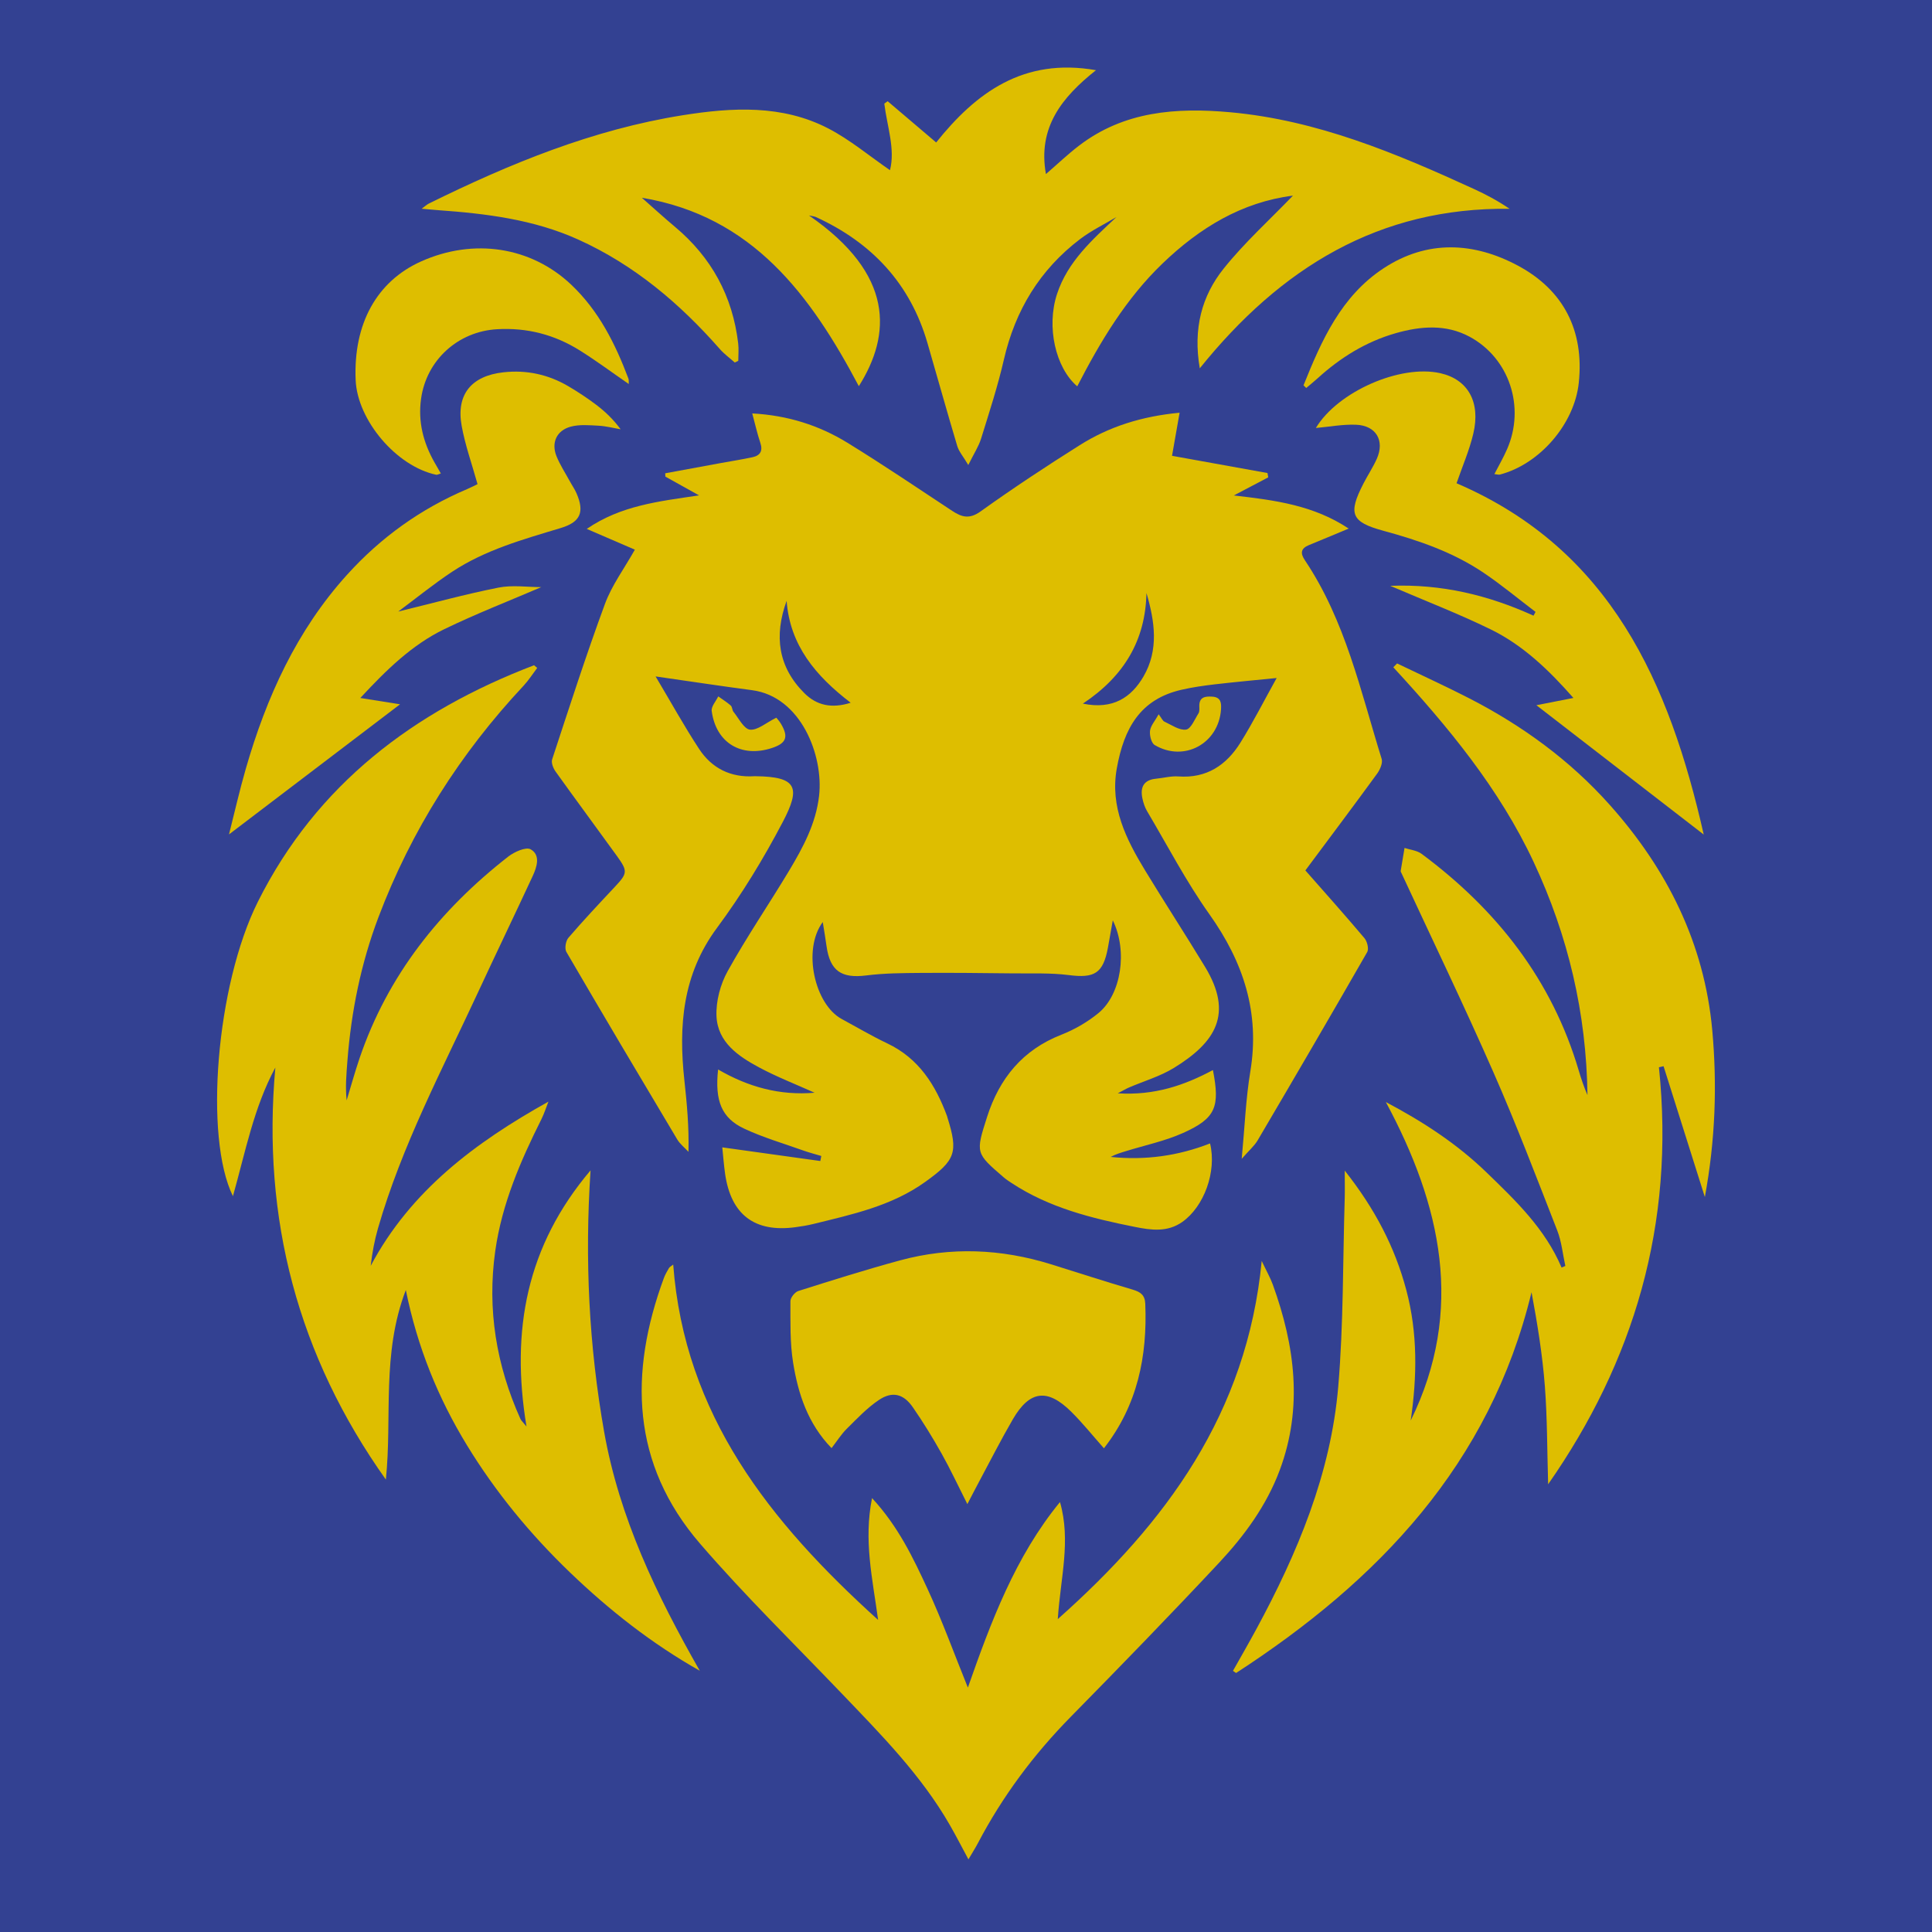
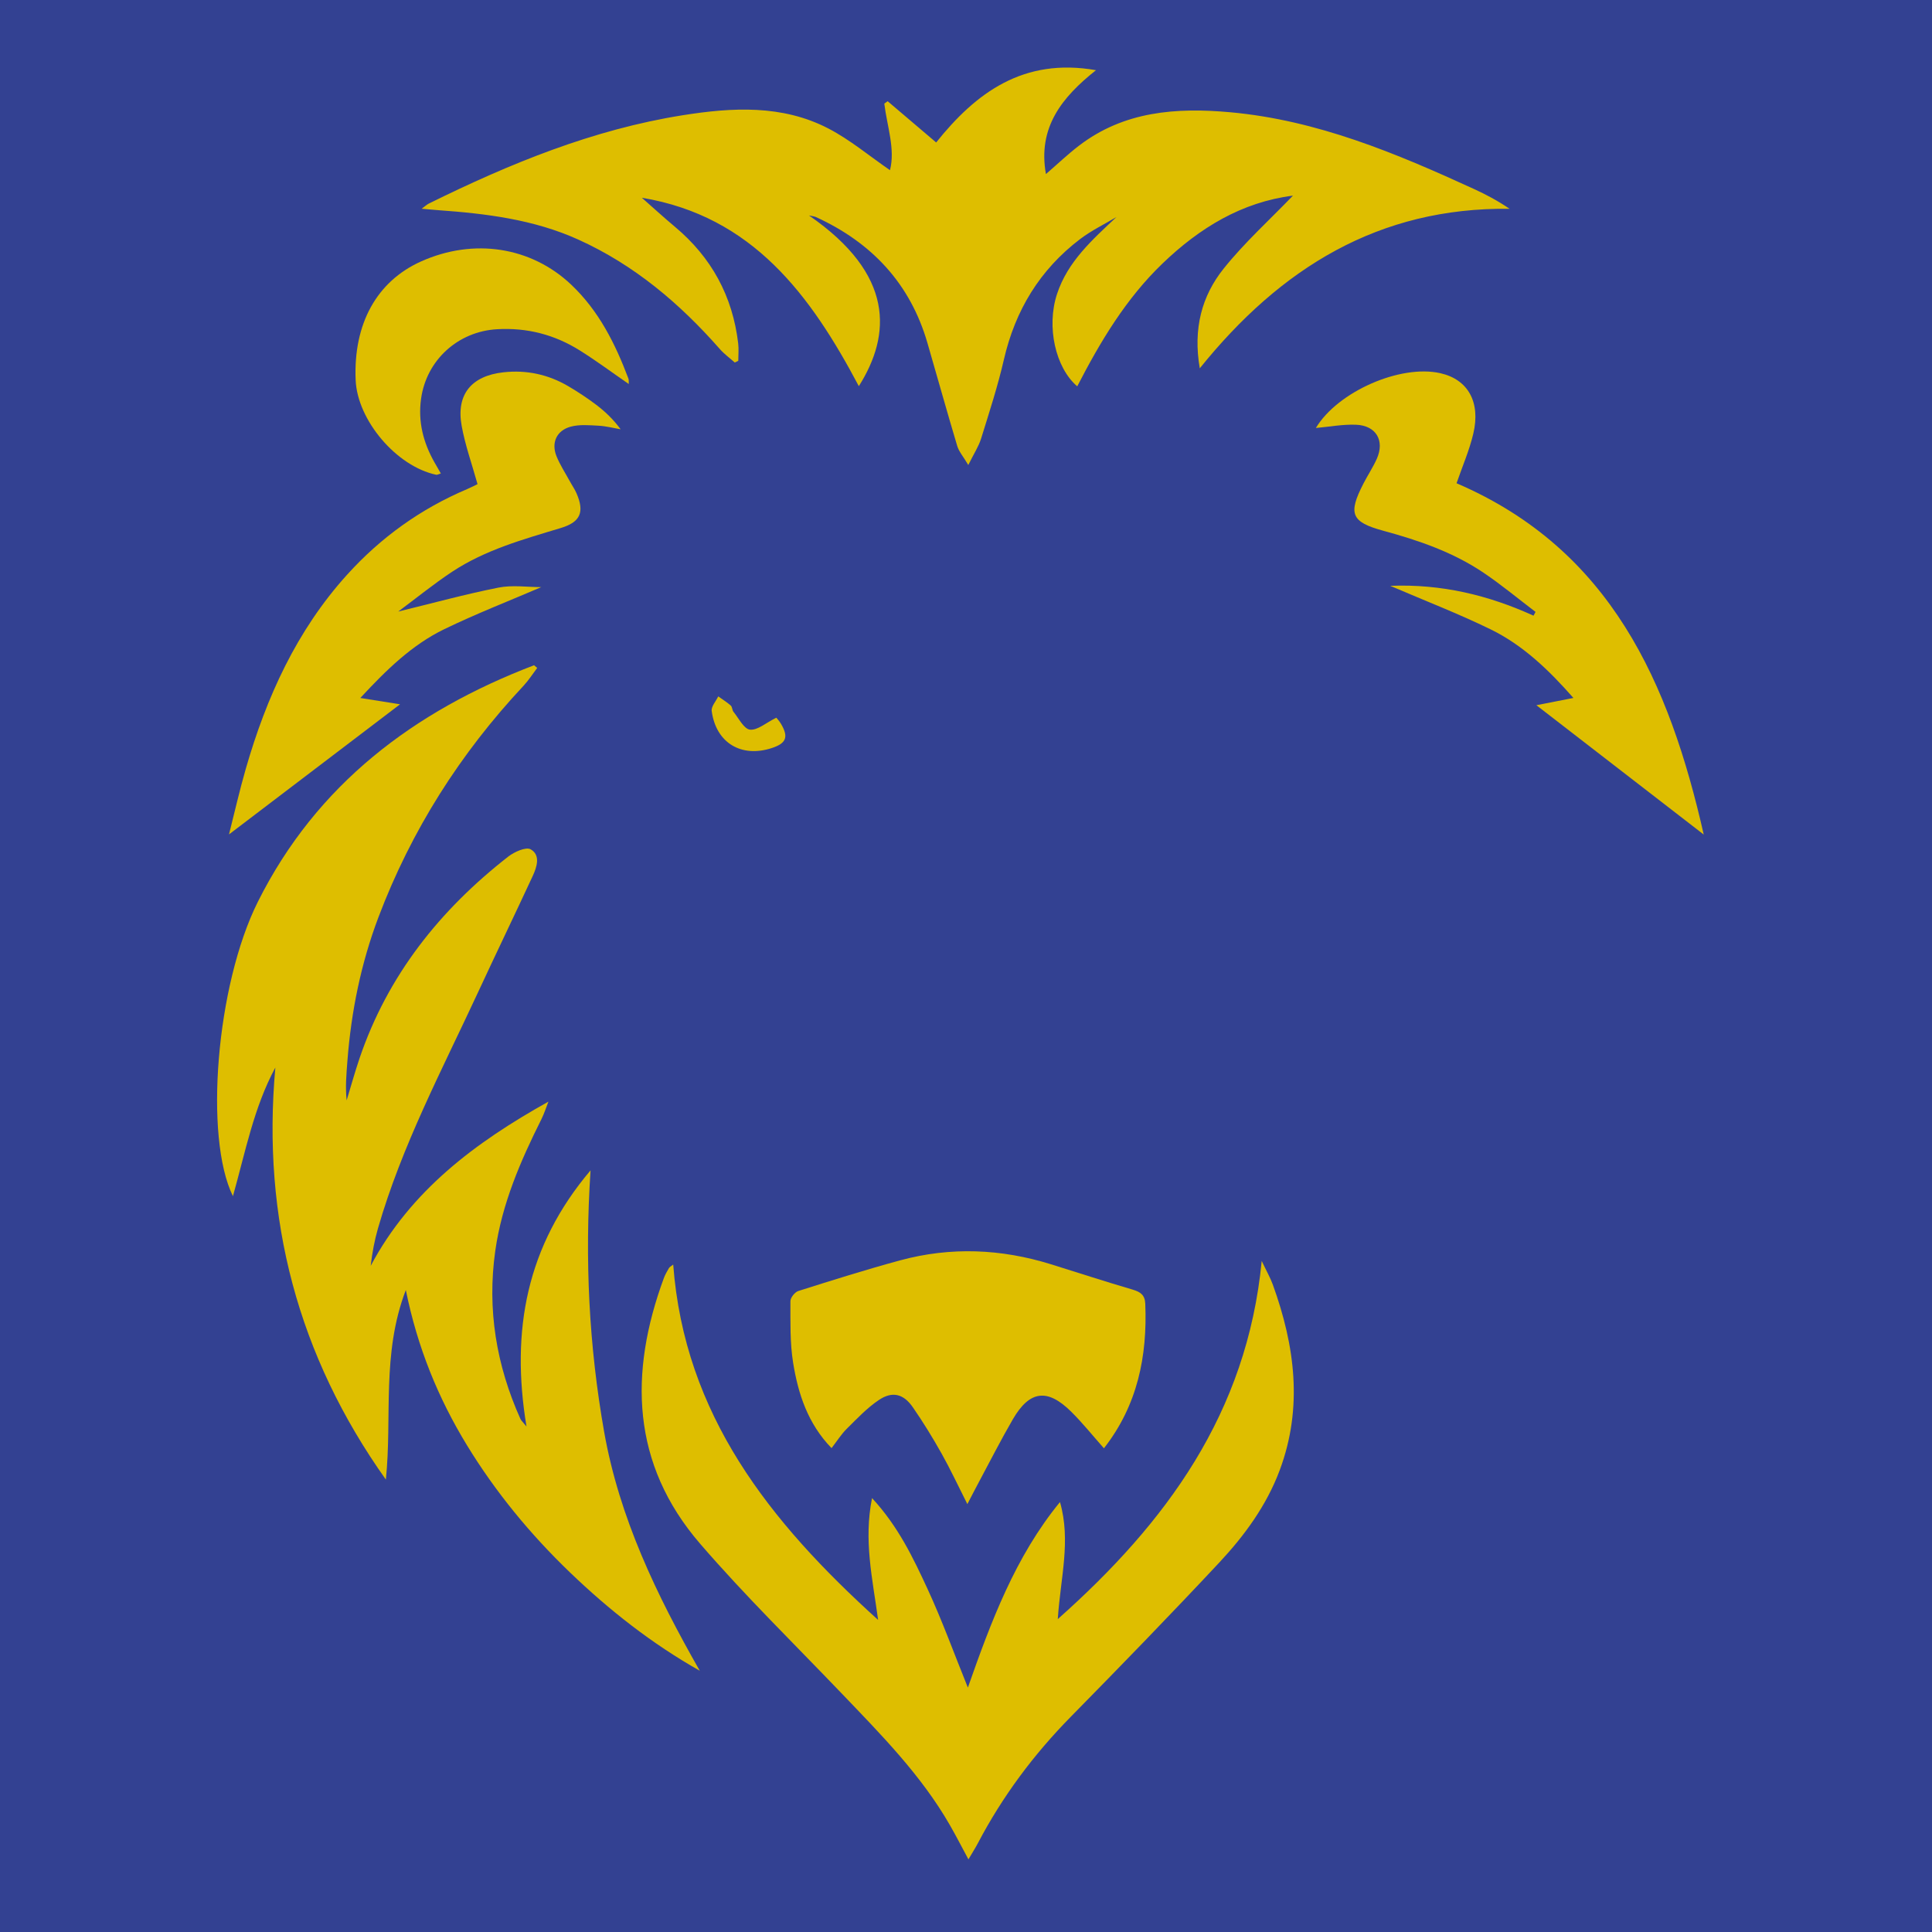
<svg xmlns="http://www.w3.org/2000/svg" xml:space="preserve" viewBox="0 0 256 256" height="256px" width="256px" y="0px" x="0px" id="Calque_1" version="1.1">
  <g>
    <rect height="256" width="256" fill="#334192" />
    <g>
-       <path d="M183.076,100.553c-2.794-8.995-4.801-18.305-10.164-26.305    c-0.632-0.935-0.566-1.573,0.527-2.02c1.679-0.685,3.348-1.39,5.268-2.188c-4.619-3.073-9.68-3.759-15.222-4.388    c1.821-0.957,3.193-1.679,4.563-2.4c-0.033-0.191-0.065-0.382-0.1-0.572c-4.171-0.752-8.345-1.505-12.648-2.283    c0.338-1.924,0.649-3.705,1.003-5.71c-5.06,0.48-9.353,1.854-13.225,4.295c-4.456,2.806-8.859,5.712-13.139,8.779    c-1.488,1.068-2.5,0.767-3.773-0.071c-4.602-3.033-9.167-6.127-13.861-9.013c-3.767-2.315-7.917-3.642-12.63-3.896    c0.386,1.421,0.663,2.676,1.069,3.888c0.372,1.096-0.018,1.698-1.058,1.92c-1.389,0.295-2.795,0.516-4.196,0.771    c-2.449,0.449-4.898,0.901-7.345,1.352c0.005,0.146,0.01,0.294,0.019,0.441c1.355,0.756,2.712,1.511,4.463,2.487    c-5.39,0.797-10.354,1.344-14.881,4.443c2.393,1.032,4.416,1.904,6.375,2.75c-1.417,2.524-3.052,4.716-3.959,7.176    c-2.509,6.806-4.731,13.718-7,20.61c-0.149,0.447,0.141,1.177,0.453,1.613c2.677,3.74,5.418,7.434,8.11,11.164    c1.486,2.053,1.422,2.321-0.254,4.114c-2.084,2.224-4.172,4.446-6.158,6.755c-0.358,0.416-0.522,1.431-0.265,1.87    c4.844,8.313,9.758,16.583,14.688,24.844c0.373,0.622,0.987,1.099,1.489,1.642c0.08-3.318-0.208-6.402-0.543-9.48    c-0.783-7.207-0.255-14.016,4.325-20.197c3.274-4.418,6.171-9.176,8.725-14.05c2.381-4.543,1.887-5.978-3.59-6.041    c-0.061-0.001-0.124-0.005-0.187,0c-3.134,0.199-5.639-1.051-7.321-3.616c-1.967-2.995-3.699-6.142-5.766-9.608    c4.376,0.626,8.572,1.269,12.781,1.823c6.505,0.855,9.485,8.691,8.885,13.985c-0.418,3.688-2.123,6.84-3.965,9.918    c-2.681,4.469-5.628,8.78-8.152,13.333c-0.967,1.742-1.563,3.976-1.479,5.95c0.149,3.48,2.91,5.336,5.694,6.825    c2.314,1.237,4.779,2.193,7.304,3.33c-4.65,0.393-8.818-0.779-12.785-3.083c-0.452,4.174,0.465,6.438,3.459,7.842    c2.508,1.175,5.2,1.957,7.818,2.893c0.784,0.282,1.598,0.487,2.397,0.729c-0.043,0.221-0.085,0.444-0.128,0.667    c-4.272-0.595-8.544-1.19-12.992-1.81c0.115,1.092,0.203,2.309,0.375,3.516c0.779,5.413,3.915,7.79,9.306,7.065    c0.795-0.109,1.595-0.232,2.373-0.426c5.164-1.271,10.379-2.381,14.832-5.573c4.011-2.874,4.405-3.905,2.948-8.535    c-0.019-0.059-0.029-0.119-0.049-0.178c-1.522-4.129-3.743-7.66-7.918-9.644c-2.063-0.979-4.036-2.149-6.047-3.236    c-3.563-1.928-5.242-9.152-2.506-12.843c0.187,1.174,0.362,2.181,0.5,3.194c0.459,3.287,1.979,4.296,5.26,3.882    c2.378-0.302,4.8-0.315,7.204-0.335c4.083-0.031,8.168,0.015,12.253,0.061c2.47,0.028,4.965-0.083,7.401,0.228    c3.384,0.434,4.533-0.225,5.164-3.612c0.205-1.091,0.39-2.181,0.65-3.644c2.003,4.087,1.106,9.807-1.883,12.274    c-1.457,1.2-3.179,2.194-4.938,2.885c-5.135,2.012-8.2,5.777-9.838,10.891c-1.531,4.789-1.527,4.792,2.203,8.005    c0.328,0.282,0.696,0.521,1.06,0.76c4.966,3.272,10.604,4.668,16.322,5.807c2.143,0.429,4.309,0.738,6.29-0.663    c2.874-2.034,4.58-6.655,3.671-10.4c-4.236,1.665-8.63,2.259-13.169,1.79c0.647-0.356,1.334-0.554,2.019-0.766    c2.539-0.787,5.183-1.337,7.592-2.417c4.341-1.945,4.881-3.47,3.938-8.328c-3.805,2.038-7.761,3.389-12.612,3.082    c0.771-0.4,1.12-0.611,1.488-0.769c1.99-0.857,4.129-1.474,5.956-2.597c5.548-3.408,7.894-7.171,4.13-13.382    c-2.605-4.297-5.351-8.51-7.961-12.804c-2.506-4.126-4.647-8.393-3.745-13.471c0.962-5.398,3.131-9.2,8.579-10.45    c1.44-0.33,2.913-0.543,4.381-0.715c2.798-0.324,5.606-0.578,8.229-0.842c-1.636,2.936-3.097,5.825-4.801,8.563    c-1.856,2.981-4.485,4.753-8.219,4.479c-0.974-0.073-1.969,0.206-2.959,0.3c-1.611,0.151-2.119,1.1-1.82,2.564    c0.121,0.596,0.318,1.209,0.624,1.729c2.712,4.578,5.181,9.332,8.254,13.656c4.504,6.336,6.724,13.031,5.433,20.837    c-0.602,3.624-0.74,7.325-1.142,11.579c0.947-1.088,1.667-1.691,2.114-2.45c4.879-8.292,9.731-16.6,14.518-24.949    c0.238-0.419-0.005-1.407-0.37-1.838c-2.552-3.027-5.193-5.977-7.827-8.975c3.229-4.339,6.405-8.564,9.516-12.833    C182.867,101.97,183.247,101.097,183.076,100.553z M106.576,91.84c-3.469-3.459-4.032-7.584-2.344-12.223    c0.441,5.896,3.838,9.936,8.487,13.501C110.182,93.92,108.203,93.464,106.576,91.84z M151.518,89.639    c-1.607,2.76-4.036,4.423-8.034,3.595c5.453-3.619,8.297-8.38,8.427-14.654C153.016,82.329,153.572,86.112,151.518,89.639z" fill="#DEBE00" clip-rule="evenodd" fill-rule="evenodd" />
      <path d="M72.669,145.971c-0.306,0.776-0.555,1.581-0.926,2.325    c-2.783,5.556-5.232,11.216-6.116,17.442c-1.1,7.771,0.144,15.173,3.336,22.286c0.089,0.2,0.278,0.351,0.799,0.989    c-2.11-12.751,0.012-23.921,8.489-33.934c-0.79,11.902-0.197,23.304,1.794,34.609c2.012,11.406,6.96,21.671,12.679,31.695    c-6.333-3.576-11.966-8.003-17.183-13.013c-5.274-5.068-9.882-10.664-13.685-16.897c-3.792-6.225-6.536-12.9-8.083-20.538    c-3.239,8.463-1.79,16.886-2.645,25.115c-11.645-16.382-16.451-34.571-14.643-54.596c-2.851,5.287-3.958,11.139-5.62,17.046    c-3.835-7.771-2.237-27.933,3.308-39.019c7.785-15.563,20.696-25.256,36.593-31.333c0.139,0.119,0.276,0.238,0.415,0.357    c-0.596,0.786-1.128,1.631-1.798,2.35c-8.408,8.981-14.881,19.17-19.24,30.69c-2.318,6.132-3.605,12.485-4.108,19.011    c-0.133,1.729-0.293,3.453-0.104,5.248c0.566-1.855,1.083-3.725,1.705-5.561c3.73-11,10.653-19.672,19.707-26.739    c0.806-0.628,2.352-1.32,2.974-0.964c1.326,0.758,0.832,2.321,0.277,3.52c-2.395,5.167-4.874,10.291-7.268,15.458    c-4.764,10.268-10.086,20.301-13.243,31.246c-0.458,1.596-0.766,3.233-0.963,4.962C54.409,157.777,62.972,151.383,72.669,145.971z" fill="#DEBE00" clip-rule="evenodd" fill-rule="evenodd" />
-       <path d="M219.816,141.412c2.176,20.858-3.376,39.067-14.68,55.263    c-0.135-4.552-0.112-8.798-0.435-13.018c-0.321-4.168-0.997-8.313-1.765-12.43c-5.531,22.846-20.322,38.226-39.151,50.456    c-0.136-0.096-0.273-0.193-0.41-0.289c1.025-1.82,2.069-3.629,3.063-5.464c5.479-10.114,9.907-20.651,10.888-32.21    c0.7-8.285,0.602-16.638,0.857-24.96c0.029-1.028,0.002-2.057,0.002-3.649c4.004,5.063,6.645,10.143,8.157,15.823    c1.526,5.726,1.428,11.497,0.585,17.293c7.182-14.641,4.048-28.543-3.295-42.2c4.969,2.626,9.438,5.55,13.319,9.303    c3.883,3.753,7.787,7.489,9.969,12.629c0.168-0.071,0.333-0.144,0.495-0.215c-0.344-1.566-0.491-3.207-1.066-4.683    c-2.747-7.031-5.435-14.097-8.474-21.005c-3.909-8.892-8.131-17.647-12.219-26.46c-0.024-0.057-0.066-0.122-0.059-0.175    c0.168-1.021,0.341-2.043,0.513-3.065c0.76,0.251,1.647,0.328,2.257,0.779c9.945,7.385,17.271,16.686,20.826,28.718    c0.324,1.101,0.696,2.191,1.157,3.252c-0.145-10.822-2.544-21.083-7.13-30.881c-4.569-9.766-11.353-17.935-18.596-25.805    c0.165-0.17,0.329-0.341,0.496-0.511c3.195,1.541,6.429,3.012,9.585,4.634c7.015,3.609,13.311,8.188,18.591,14.103    c7.625,8.541,12.54,18.37,13.587,29.842c0.658,7.254,0.418,14.537-0.98,22.128c-1.897-6.017-3.685-11.679-5.472-17.336    C220.227,141.322,220.022,141.366,219.816,141.412z" fill="#DEBE00" clip-rule="evenodd" fill-rule="evenodd" />
      <path d="M107.191,28.546c11.34,7.819,10.917,15.799,6.608,22.624    c-6.376-12.044-14.063-22.521-28.75-24.966c1.459,1.284,2.893,2.601,4.384,3.848c4.839,4.048,7.643,9.191,8.381,15.451    c0.091,0.761,0.012,1.54,0.012,2.311c-0.156,0.073-0.311,0.146-0.465,0.22c-0.663-0.591-1.393-1.119-1.976-1.78    c-5.308-6.041-11.333-11.146-18.726-14.495c-5.937-2.69-12.27-3.46-18.672-3.916c-0.597-0.042-1.188-0.101-2.119-0.183    c0.493-0.36,0.704-0.563,0.952-0.686c10.73-5.293,21.746-9.814,33.64-11.704c6.551-1.04,13.193-1.426,19.327,1.768    c2.867,1.492,5.402,3.629,8.14,5.511c0.718-2.801-0.383-5.796-0.752-8.817c0.148-0.106,0.297-0.214,0.443-0.32    c2.131,1.813,4.264,3.627,6.429,5.465c5.226-6.533,11.517-11.279,21.176-9.577c-4.49,3.571-7.742,7.561-6.632,13.765    c1.563-1.351,2.903-2.632,4.368-3.753c5.978-4.586,12.909-5.085,20.047-4.439c11.508,1.042,21.982,5.433,32.331,10.183    c1.556,0.715,3.074,1.511,4.688,2.61c-17.305-0.209-30.335,7.824-41.049,21.138c-0.908-5.273,0.273-9.599,3.166-13.215    c2.76-3.448,6.082-6.446,9.181-9.668c-6.783,0.864-12.357,4.263-17.274,8.984c-4.855,4.662-8.249,10.349-11.31,16.286    c-2.883-2.46-4.108-7.887-2.679-12.231c1.412-4.299,4.657-7.172,7.879-10.205c-1.611,0.965-3.328,1.79-4.813,2.919    c-5.338,4.057-8.604,9.436-10.109,15.984c-0.811,3.533-1.943,6.997-3.02,10.465c-0.322,1.034-0.944,1.974-1.694,3.494    c-0.675-1.139-1.244-1.78-1.465-2.521c-1.358-4.538-2.628-9.1-3.949-13.647c-2.288-7.893-7.39-13.307-14.776-16.688    C107.913,28.669,107.676,28.655,107.191,28.546z" fill="#DEBE00" clip-rule="evenodd" fill-rule="evenodd" />
      <path d="M128.247,223.614c3.092-8.802,6.285-17.356,12.206-24.585    c1.483,5.146,0.053,10.118-0.29,15.509c14.375-12.773,25.066-27.276,27.02-47.455c0.633,1.339,1.134,2.205,1.471,3.135    c2.928,8.094,4.015,16.278,0.917,24.585c-1.743,4.68-4.666,8.664-8.025,12.259c-6.457,6.903-13.045,13.689-19.673,20.431    c-4.911,4.996-9.04,10.533-12.293,16.73c-0.342,0.652-0.741,1.271-1.259,2.152c-0.887-1.644-1.634-3.103-2.449-4.522    c-3.813-6.648-9.154-12.038-14.396-17.514c-6.277-6.56-12.786-12.924-18.709-19.788c-9.119-10.567-9.441-22.617-4.802-35.204    c0.17-0.462,0.429-0.895,0.676-1.324c0.081-0.141,0.261-0.223,0.561-0.463c1.498,19.925,12.777,34.091,27.151,47.09    c-0.742-5.49-1.936-10.542-0.804-16.142c3.473,3.75,5.455,7.931,7.377,12.086C124.862,214.78,126.433,219.135,128.247,223.614z" fill="#DEBE00" clip-rule="evenodd" fill-rule="evenodd" />
      <path d="M146.277,191.905c-1.531-1.726-2.851-3.38-4.345-4.855    c-3.146-3.11-5.493-2.813-7.713,0.993c-1.589,2.73-3.017,5.554-4.511,8.339c-0.458,0.853-0.9,1.718-1.528,2.919    c-1.245-2.461-2.248-4.623-3.412-6.692c-1.18-2.102-2.445-4.163-3.816-6.145c-1.225-1.772-2.71-2.157-4.487-0.963    c-1.572,1.054-2.909,2.479-4.266,3.82c-0.736,0.732-1.297,1.639-2.015,2.563c-3.148-3.25-4.424-7.194-5.089-11.303    c-0.435-2.674-0.348-5.439-0.361-8.164c-0.001-0.464,0.582-1.204,1.045-1.351c4.48-1.419,8.966-2.834,13.5-4.064    c6.695-1.814,13.38-1.534,19.994,0.525c3.605,1.121,7.198,2.296,10.822,3.358c1.031,0.304,1.613,0.719,1.66,1.864    C152.041,179.715,150.727,186.211,146.277,191.905z" fill="#DEBE00" clip-rule="evenodd" fill-rule="evenodd" />
      <path d="M52.764,81.036c4.59-1.119,8.91-2.307,13.293-3.176    c1.85-0.367,3.833-0.062,5.662-0.062c-4.247,1.825-8.635,3.528-12.858,5.575c-4.283,2.079-7.659,5.387-11.117,9.112    c1.908,0.304,3.513,0.559,5.265,0.837c-7.631,5.806-15.114,11.498-22.665,17.24c0.725-2.853,1.39-5.806,2.228-8.708    c2.734-9.47,6.721-18.296,13.421-25.702c4.481-4.956,9.784-8.753,15.938-11.358c0.503-0.214,0.988-0.47,1.345-0.642    c-0.74-2.664-1.646-5.171-2.108-7.757c-0.742-4.144,1.312-6.596,5.538-7.063c3.071-0.338,5.939,0.284,8.589,1.838    c1.281,0.753,2.53,1.577,3.715,2.474c1.176,0.889,2.249,1.913,3.228,3.236c-0.986-0.166-1.963-0.424-2.954-0.474    c-1.223-0.063-2.513-0.182-3.665,0.13c-1.881,0.511-2.599,2.142-1.875,3.926c0.466,1.141,1.151,2.194,1.745,3.28    c0.296,0.547,0.661,1.06,0.906,1.627c1.084,2.501,0.508,3.809-2.069,4.589c-4.978,1.506-10.017,2.895-14.411,5.799    C57.47,77.376,55.185,79.238,52.764,81.036z" fill="#DEBE00" clip-rule="evenodd" fill-rule="evenodd" />
      <path d="M225.753,110.582c-7.425-5.741-14.696-11.36-22.175-17.138    c1.634-0.32,3.159-0.619,4.907-0.962c-3.229-3.668-6.651-6.979-10.969-9.089c-4.244-2.072-8.664-3.776-13.301-5.768    c6.803-0.265,13.004,1.236,18.984,3.955c0.089-0.167,0.179-0.334,0.267-0.5c-2.291-1.737-4.505-3.583-6.884-5.187    c-4.048-2.73-8.614-4.296-13.299-5.569c-4.254-1.156-4.681-2.251-2.618-6.255c0.566-1.103,1.263-2.144,1.768-3.274    c1.074-2.412-0.09-4.413-2.757-4.516c-1.762-0.068-3.541,0.273-5.317,0.431c2.887-4.814,11.196-8.464,16.504-7.258    c3.642,0.828,5.355,3.815,4.353,8.029c-0.522,2.201-1.441,4.307-2.216,6.553C213.458,72.822,221.196,90.509,225.753,110.582z" fill="#DEBE00" clip-rule="evenodd" fill-rule="evenodd" />
      <path d="M83.311,50.883c-2.204-1.521-4.287-3.073-6.481-4.446    c-3.343-2.092-6.973-3.043-10.977-2.813c-5.146,0.296-9.354,4.064-10.063,9.24c-0.416,3.027,0.299,5.781,1.773,8.39    c0.272,0.476,0.545,0.949,0.85,1.481c-0.288,0.085-0.467,0.203-0.618,0.172c-5.263-1.116-10.448-7.223-10.67-12.555    c-0.314-7.439,2.793-13.074,8.662-15.708c7.003-3.142,14.596-1.938,19.89,3.064c3.67,3.473,5.846,7.826,7.59,12.455    C83.344,50.37,83.298,50.623,83.311,50.883z" fill="#DEBE00" clip-rule="evenodd" fill-rule="evenodd" />
-       <path d="M172.723,51.058c2.385-5.947,4.981-11.812,10.606-15.507    c5.796-3.811,11.978-3.479,17.825-0.34c6.026,3.235,8.772,8.591,8.044,15.508c-0.574,5.473-5.191,10.792-10.456,12.165    c-0.164,0.043-0.354-0.027-0.729-0.064c0.593-1.149,1.198-2.188,1.676-3.286c2.444-5.563,0.327-12.063-4.954-14.912    c-3.133-1.689-6.479-1.415-9.771-0.479c-3.947,1.123-7.354,3.236-10.377,5.987c-0.487,0.442-1.004,0.855-1.507,1.281    C172.963,51.293,172.844,51.176,172.723,51.058z" fill="#DEBE00" clip-rule="evenodd" fill-rule="evenodd" />
-       <path d="M153.529,94.646c0.392,0.516,0.525,0.864,0.765,0.976    c0.941,0.435,1.977,1.18,2.866,1.054c0.645-0.092,1.143-1.364,1.643-2.149c0.149-0.233,0.123-0.604,0.113-0.91    c-0.037-1.253,0.74-1.37,1.717-1.308c1.15,0.074,1.217,0.827,1.158,1.701c-0.316,4.519-4.887,7.015-8.787,4.713    c-0.447-0.265-0.694-1.28-0.619-1.897C152.467,96.156,153.031,95.546,153.529,94.646z" fill="#DEBE00" clip-rule="evenodd" fill-rule="evenodd" />
      <path d="M102.863,95.098c0.039,0.053,0.386,0.41,0.631,0.828    c1.018,1.732,0.693,2.56-1.206,3.188c-4.062,1.337-7.425-0.68-7.985-4.911c-0.079-0.593,0.562-1.282,0.868-1.927    c0.557,0.399,1.148,0.761,1.659,1.214c0.205,0.18,0.177,0.606,0.362,0.831c0.698,0.858,1.38,2.276,2.187,2.361    C100.378,96.786,101.496,95.775,102.863,95.098z" fill="#DEBE00" clip-rule="evenodd" fill-rule="evenodd" />
    </g>
  </g>
</svg>